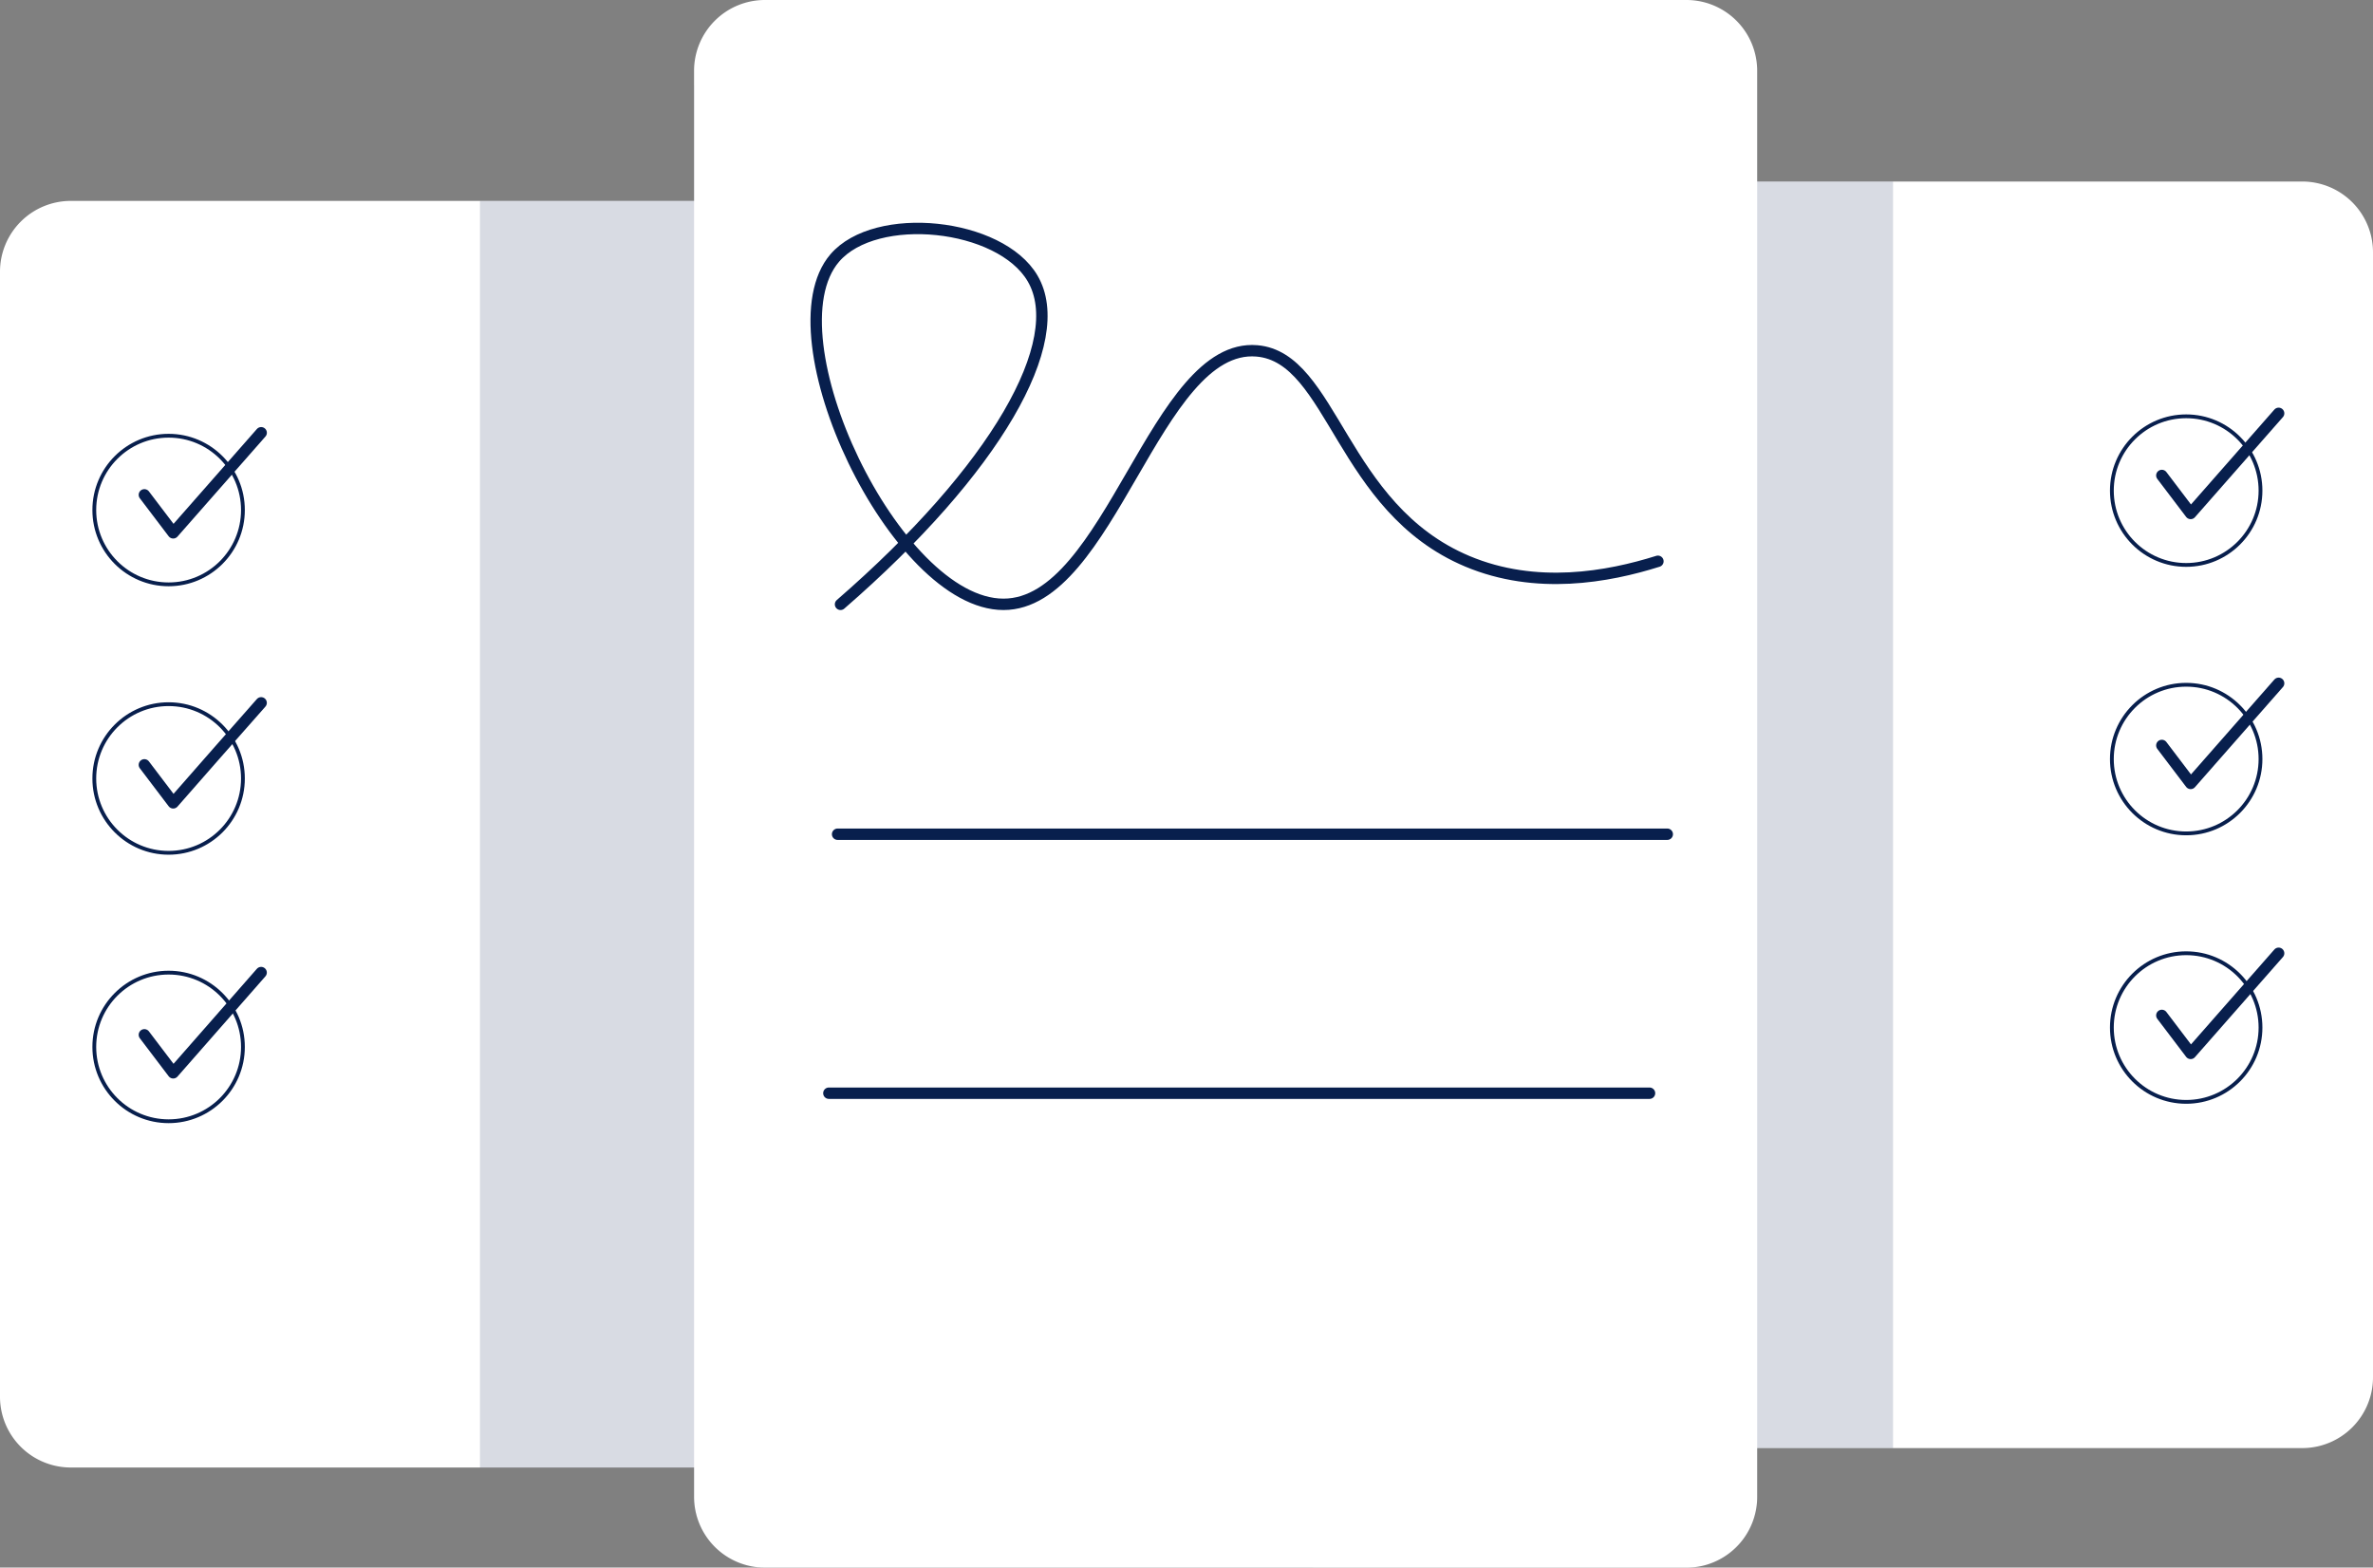
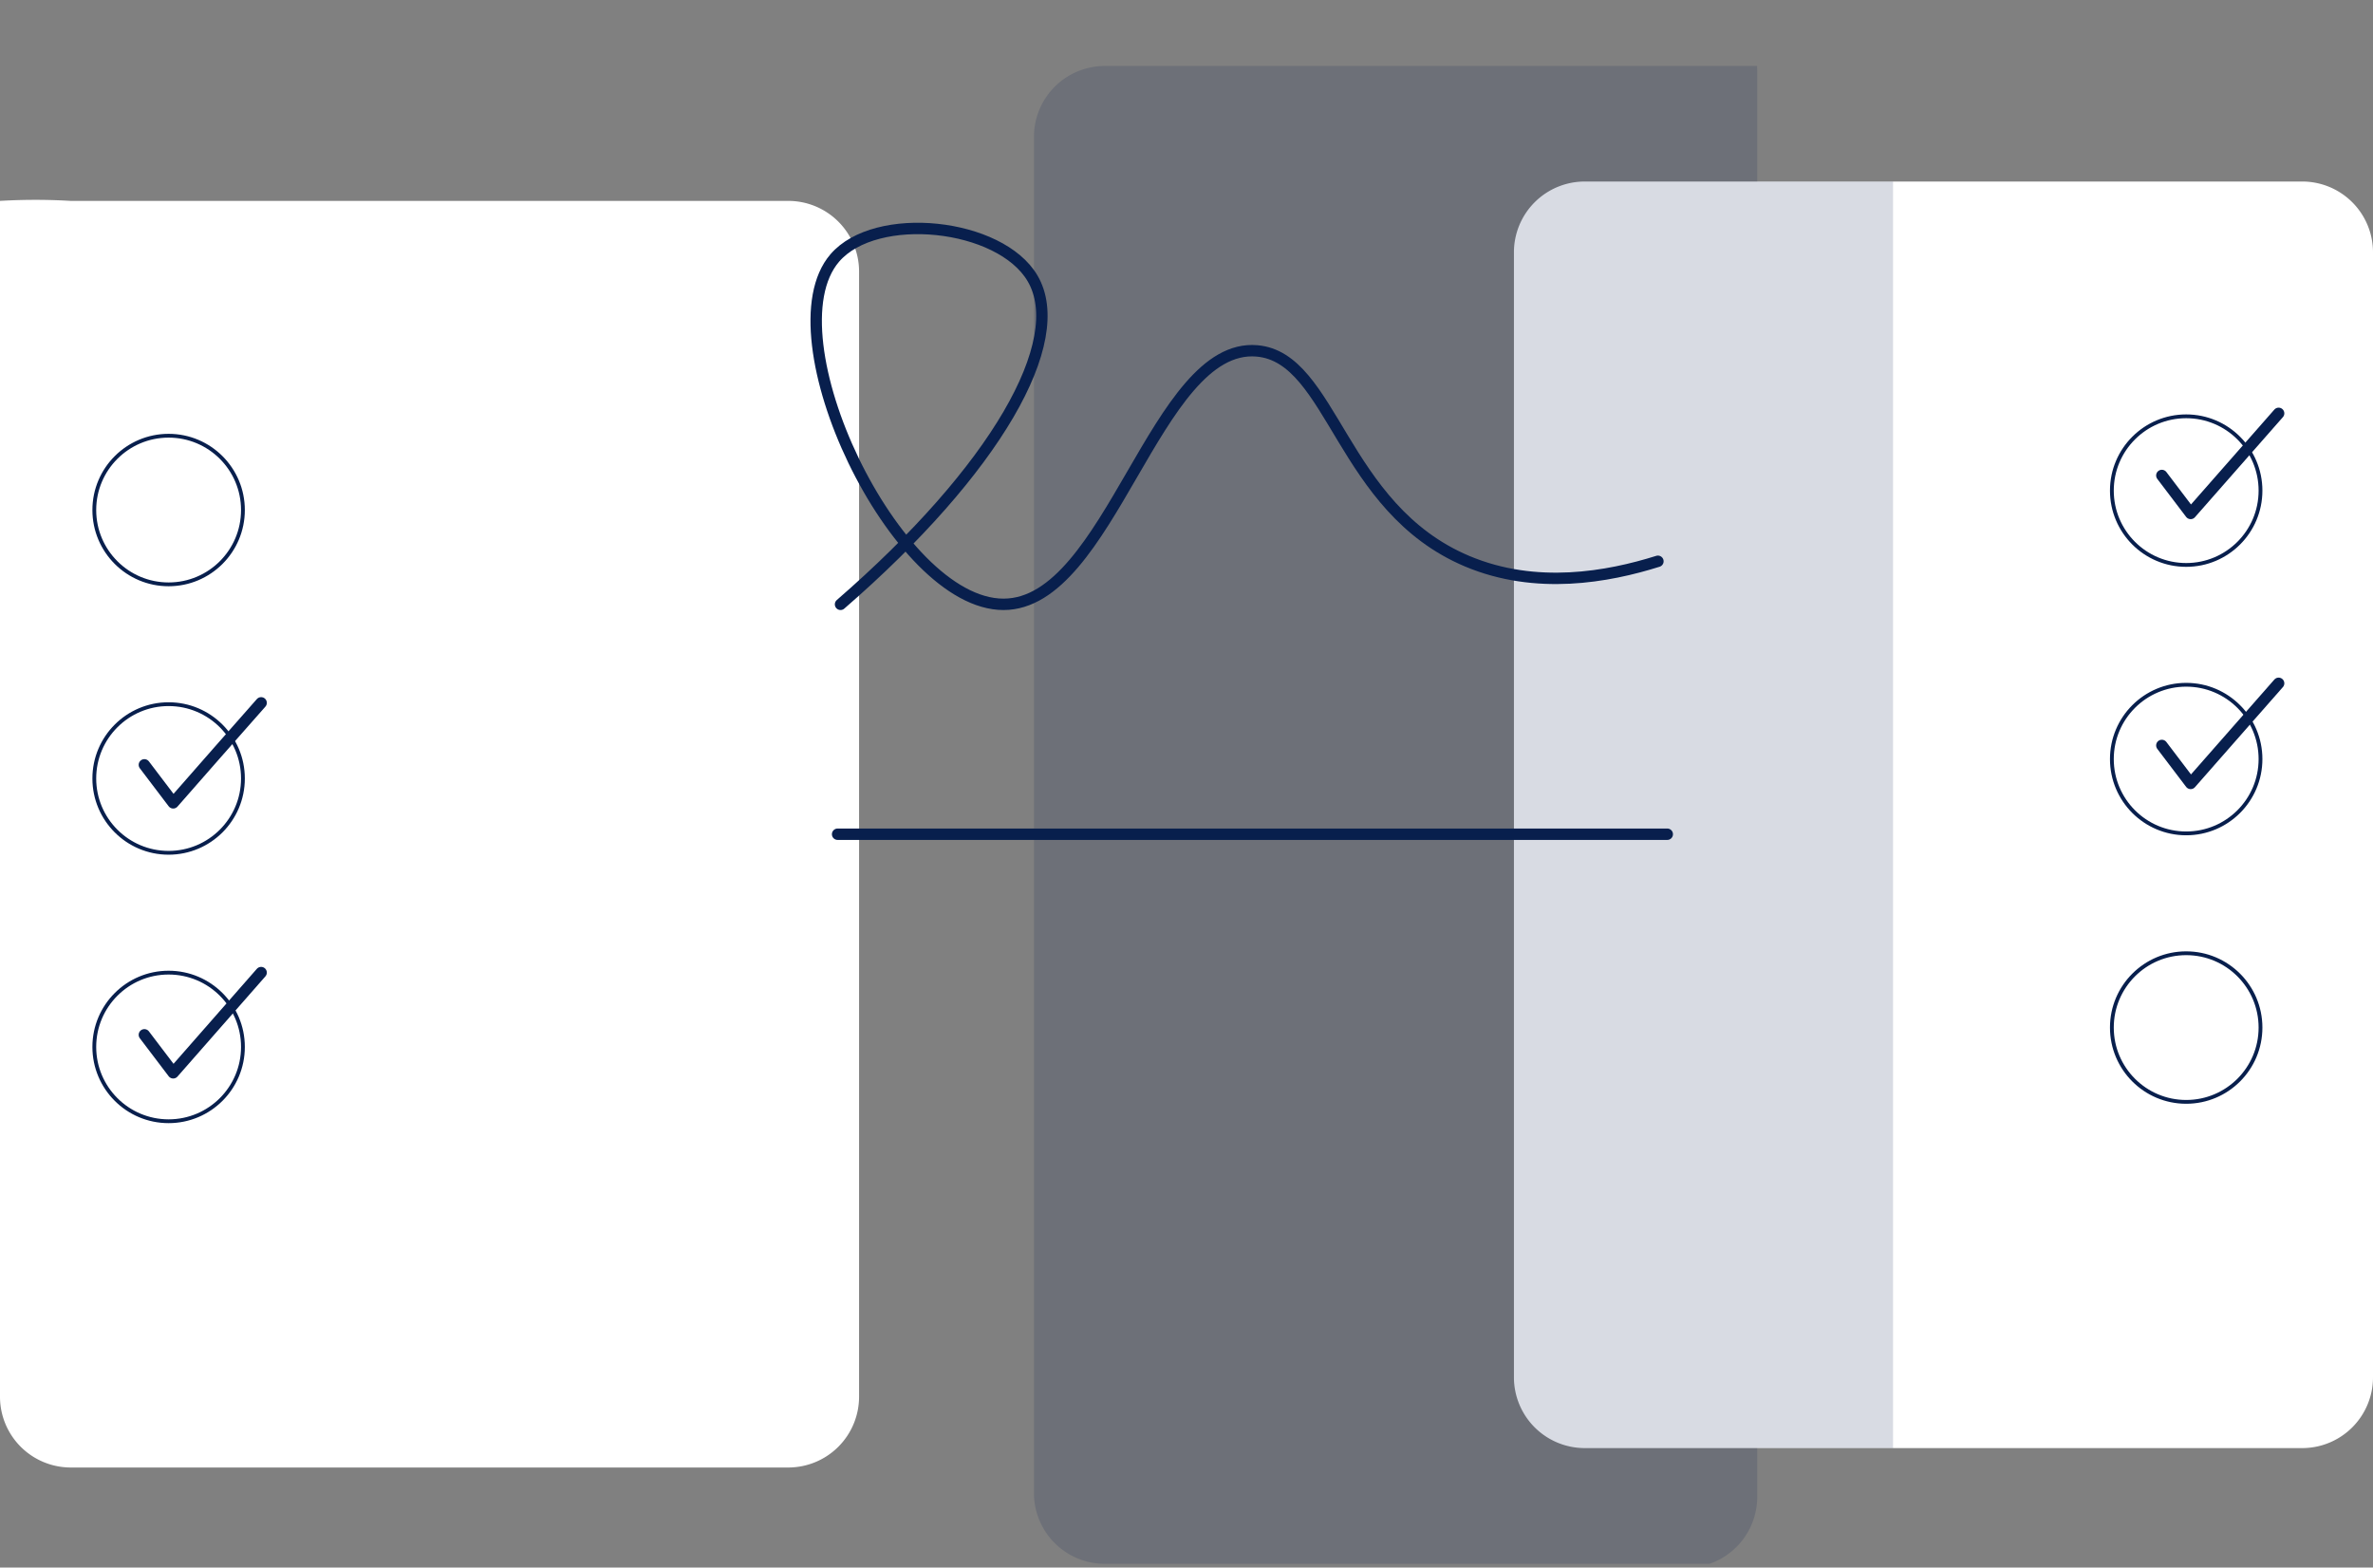
<svg xmlns="http://www.w3.org/2000/svg" viewBox="0 0 624.58 412.6">
  <rect x="0" y="0" width="624.58" height="412.6" fill="#808080" stroke="none" />
  <defs>
    <style>.cls-1{fill:#fff;}.cls-2{fill:#081f4d;opacity:0.16;}.cls-3,.cls-4{fill:none;stroke:#081f4d;}.cls-3{stroke-miterlimit:10;}.cls-4{stroke-linecap:round;stroke-linejoin:round;stroke-width:3px;}</style>
  </defs>
  <title>boardsldpi</title>
  <g id="Layer_2" data-name="Layer 2">
    <g id="Layer_3" data-name="Layer 3">
      <path class="cls-1" d="M624.58,66.42V362.53a18.63,18.63,0,0,1-18.64,18.63H417.11a18.64,18.64,0,0,1-18.64-18.63V66.42a18.64,18.64,0,0,1,18.64-18.64H605.94A18.63,18.63,0,0,1,624.58,66.42Z" />
      <path class="cls-2" d="M498.25,47.78V381.16H462.5V394a18.64,18.64,0,0,1-12.56,17.62H290.78a18.65,18.65,0,0,1-18.64-18.64V36a18.66,18.66,0,0,1,18.64-18.63H462.45c0,.42.05.84.05,1.27V47.78Z" />
      <circle class="cls-3" cx="575.41" cy="129.14" r="19.56" />
      <circle class="cls-3" cx="575.41" cy="199.8" r="19.56" />
      <circle class="cls-3" cx="575.41" cy="270.47" r="19.56" />
      <path class="cls-4" d="M569,125.15l7.59,10,23.15-26.35" />
      <path class="cls-4" d="M569,196.21l7.59,10,23.15-26.35" />
-       <path class="cls-4" d="M569,267.27l7.59,10q11.58-13.17,23.15-26.35" />
-       <path class="cls-1" d="M226.11,71.52V367.63a18.64,18.64,0,0,1-18.64,18.64H18.64A18.63,18.63,0,0,1,0,367.63V71.52A18.64,18.64,0,0,1,18.64,52.88H207.47A18.63,18.63,0,0,1,224.53,64,18.39,18.39,0,0,1,226.11,71.52Z" />
-       <path class="cls-2" d="M352.44,41.11V398.05a18.53,18.53,0,0,1-5.84,13.53,14.24,14.24,0,0,1-1.17,1H201.31A18.64,18.64,0,0,1,182.68,394v-7.69H126.33V52.88h56.35V22.47H333.8A18.65,18.65,0,0,1,352.44,41.11Z" />
+       <path class="cls-1" d="M226.11,71.52V367.63a18.64,18.64,0,0,1-18.64,18.64H18.64A18.63,18.63,0,0,1,0,367.63A18.64,18.64,0,0,1,18.64,52.88H207.47A18.63,18.63,0,0,1,224.53,64,18.39,18.39,0,0,1,226.11,71.52Z" />
      <circle class="cls-3" cx="44.38" cy="134.25" r="19.56" />
      <circle class="cls-3" cx="44.38" cy="204.91" r="19.56" />
      <circle class="cls-3" cx="44.38" cy="275.57" r="19.56" />
-       <path class="cls-4" d="M38,130.25l7.59,10,23.15-26.34" />
      <path class="cls-4" d="M38,201.32l7.59,10Q57.15,198.11,68.73,185" />
      <path class="cls-4" d="M38,272.38l7.59,10L68.73,256" />
-       <path class="cls-1" d="M462.5,18.64V394a18.64,18.64,0,0,1-12.56,17.62,18.45,18.45,0,0,1-6.07,1H201.31A18.64,18.64,0,0,1,182.68,394V18.64A18.64,18.64,0,0,1,201.31,0H443.87a18.62,18.62,0,0,1,18.58,17.37C462.49,17.79,462.5,18.21,462.5,18.64Z" />
      <path class="cls-4" d="M221.23,159.07C262,123.7,281.46,89.78,271.78,73.28c-8.54-14.57-41.24-18-52.08-5.36-17.61,20.56,16,91.17,44.42,91.15,28.08,0,40-69,66.71-66.71,20,1.72,22,41.35,55.38,55.38,18.1,7.6,37,4.14,50.16,0" />
      <path class="cls-4" d="M220.46,219.58H438.83" />
-       <path class="cls-4" d="M218.16,287.75h216" />
    </g>
  </g>
</svg>